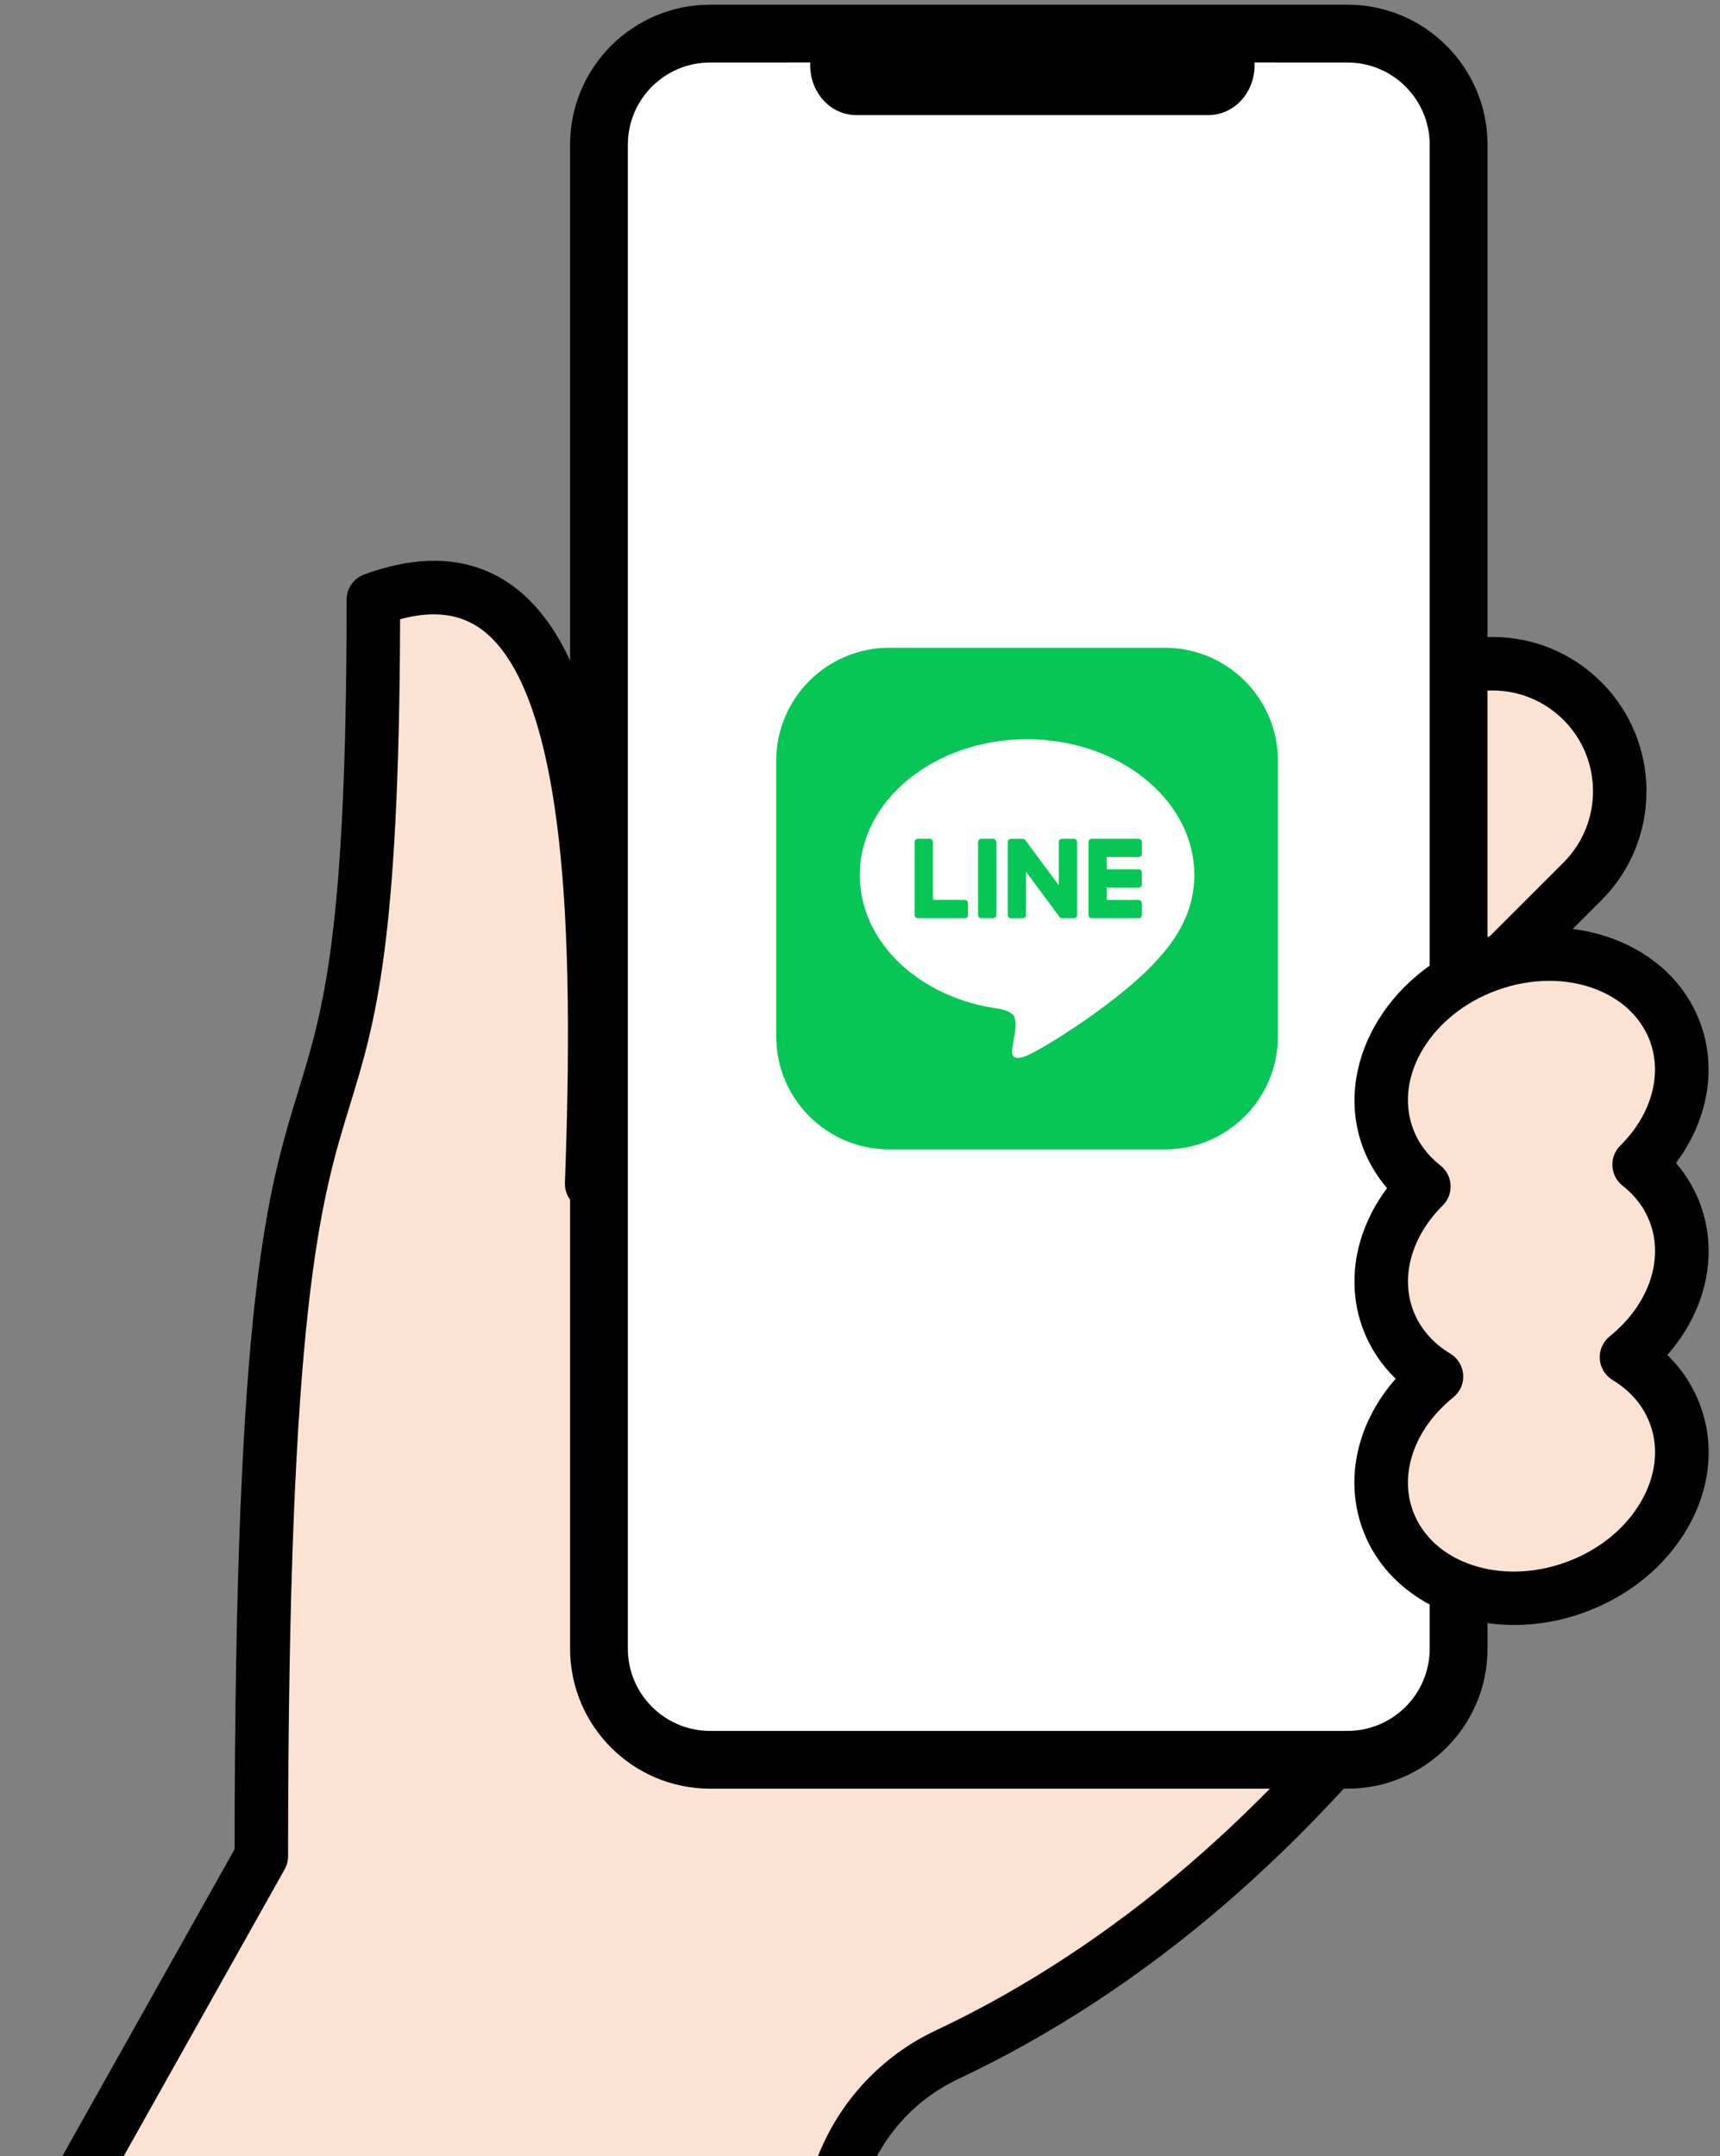
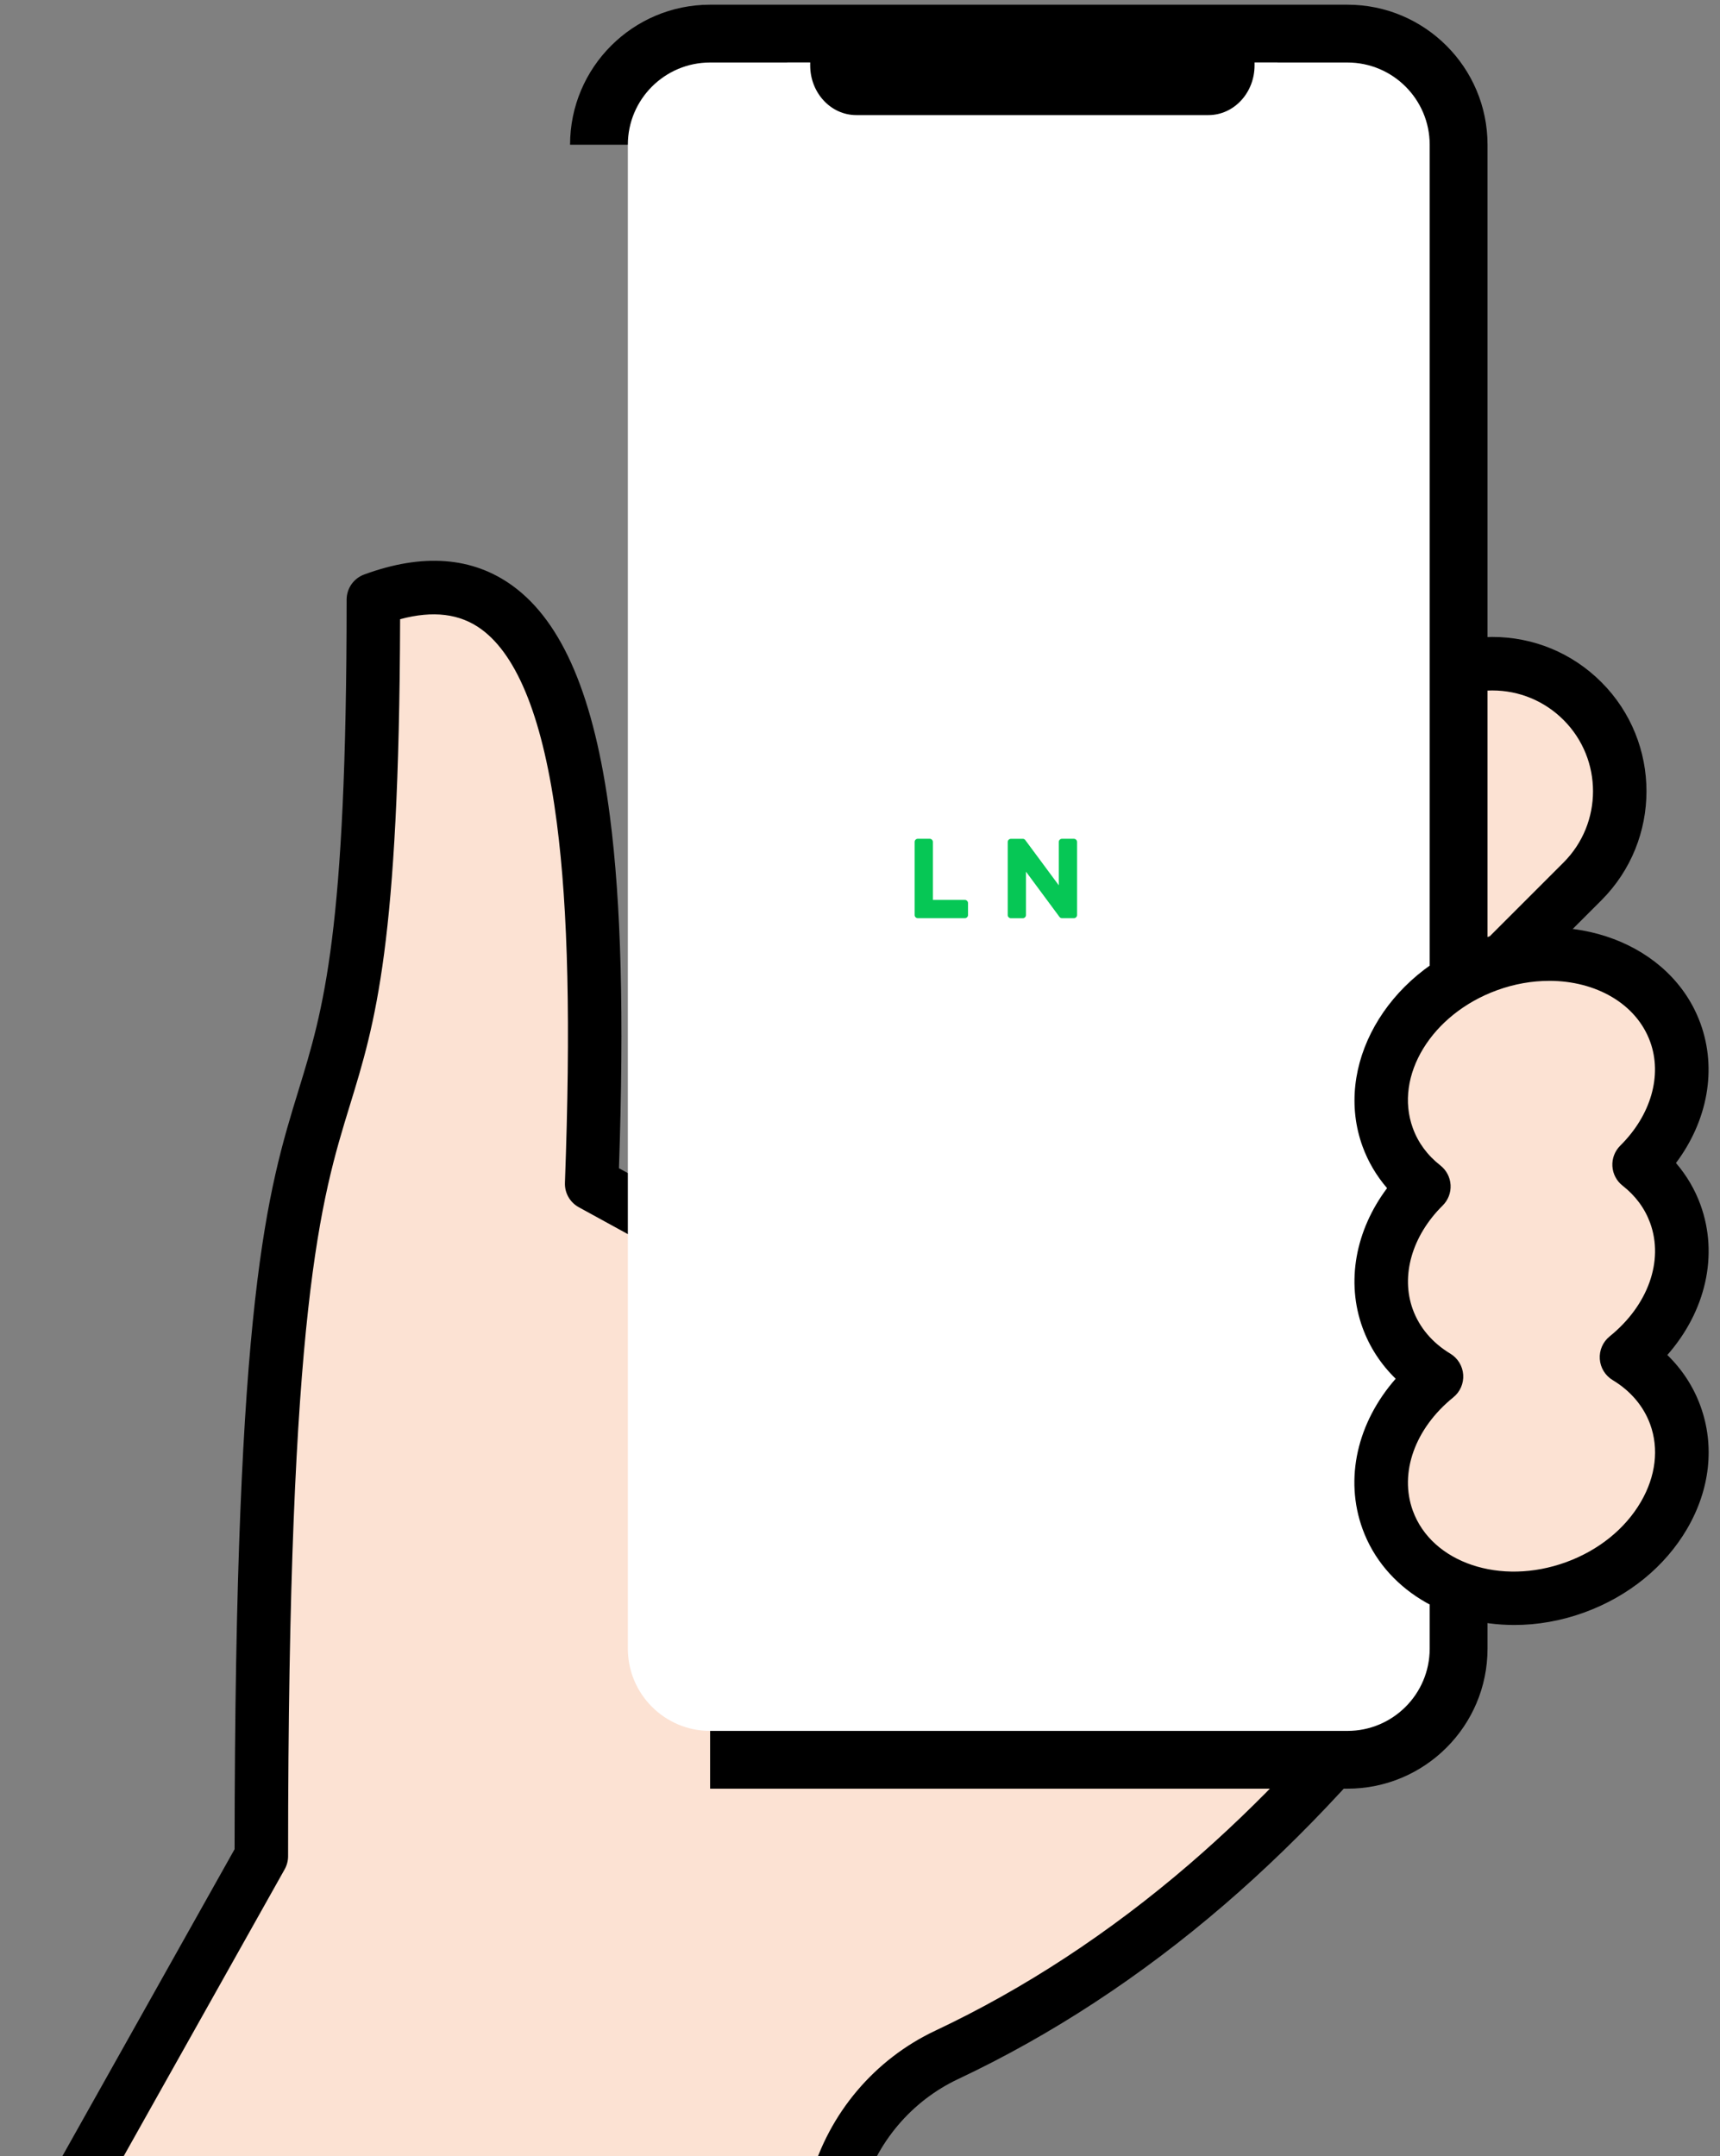
<svg xmlns="http://www.w3.org/2000/svg" width="138" height="173" viewBox="0 0 138 173" fill="none">
  <rect x="0" y="0" width="138" height="173" fill="#808080" stroke="none" />
  <g clip-path="url(#clip0_1_10874)">
    <path d="M108.498 89.192L126.964 70.726C130.96 66.73 130.96 60.251 126.964 56.255C122.968 52.259 116.489 52.259 112.492 56.255L94.027 74.721L108.498 89.192ZM20.968 148.942C20.968 66.802 29.958 107.214 29.958 48.116C46.678 41.965 48.545 65.98 47.471 94.984L114.712 131.854C103.689 146.507 90.932 157.824 75.961 164.879C71.632 166.92 68.412 170.752 67.101 175.355L53.5 223.081L2.149 182.484L20.97 148.94L20.968 148.942Z" fill="#FCE2D3" />
    <path d="M53.499 225.228C53.72 225.228 53.942 225.194 54.158 225.124C54.84 224.904 55.367 224.358 55.563 223.671L69.164 175.945C70.312 171.916 73.122 168.592 76.876 166.822C84.36 163.295 91.541 158.592 98.218 152.844C104.606 147.346 110.732 140.718 116.427 133.146C116.802 132.649 116.942 132.012 116.809 131.404C116.678 130.795 116.289 130.273 115.743 129.974L49.661 93.739C50.075 81.503 49.842 72.495 48.932 65.472C47.698 55.96 45.145 49.919 41.123 47.001C37.919 44.675 33.912 44.372 29.216 46.1C28.371 46.411 27.811 47.215 27.811 48.115C27.811 74.916 25.942 81 23.964 87.44C21.447 95.633 18.845 104.108 18.822 148.38L0.275 181.434C-0.242 182.354 -0.012 183.513 0.815 184.168L52.166 224.765C52.55 225.069 53.02 225.228 53.497 225.228H53.499ZM111.487 132.534C106.411 139.042 101.012 144.772 95.417 149.589C89.033 155.085 82.178 159.577 75.046 162.939C70.172 165.236 66.523 169.548 65.035 174.768L52.313 219.409L4.915 181.938L22.839 149.993C23.018 149.672 23.114 149.311 23.114 148.943C23.114 104.824 25.744 96.26 28.066 88.704C30.103 82.077 32.028 75.811 32.102 49.684C34.755 48.973 36.891 49.237 38.602 50.478C41.574 52.633 43.618 57.866 44.676 66.026C45.588 73.059 45.794 82.235 45.326 94.907C45.295 95.718 45.726 96.478 46.438 96.868L111.487 132.536V132.534ZM108.498 91.338C109.067 91.338 109.614 91.112 110.016 90.71L128.481 72.242C133.308 67.415 133.308 59.562 128.481 54.735C126.143 52.397 123.034 51.108 119.729 51.108C116.423 51.108 113.314 52.397 110.976 54.735L92.508 73.2C91.67 74.038 91.67 75.398 92.508 76.236L106.98 90.708C107.382 91.11 107.929 91.336 108.498 91.336V91.338ZM119.729 55.402C121.889 55.402 123.92 56.244 125.447 57.771C128.6 60.923 128.6 66.053 125.447 69.206L108.498 86.156L97.061 74.72L114.01 57.771C115.537 56.244 117.568 55.402 119.729 55.402Z" fill="black" />
-     <path fill-rule="evenodd" clip-rule="evenodd" d="M45.738 11.613C45.738 5.412 50.773 0.377 56.972 0.377H108.111C114.313 0.377 119.348 5.412 119.348 11.613V132.289C119.348 138.49 114.313 143.523 108.111 143.523H56.974C50.773 143.523 45.74 138.488 45.74 132.289V11.613H45.738Z" fill="black" />
+     <path fill-rule="evenodd" clip-rule="evenodd" d="M45.738 11.613C45.738 5.412 50.773 0.377 56.972 0.377H108.111C114.313 0.377 119.348 5.412 119.348 11.613V132.289C119.348 138.49 114.313 143.523 108.111 143.523H56.974V11.613H45.738Z" fill="black" />
    <path d="M108.109 5.016H56.972C53.33 5.016 50.374 7.973 50.374 11.613V132.289C50.374 135.931 53.331 138.887 56.972 138.887H108.109C111.752 138.887 114.707 135.93 114.707 132.289V11.613C114.707 7.971 111.75 5.016 108.109 5.016Z" fill="white" />
    <g clip-path="url(#clip1_1_10874)">
-       <path d="M93.456 51.976H71.352C66.34 51.976 62.277 56.038 62.277 61.05V83.154C62.277 88.166 66.34 92.229 71.352 92.229H93.456C98.468 92.229 102.531 88.166 102.531 83.154V61.05C102.531 56.038 98.468 51.976 93.456 51.976Z" fill="#06C755" />
-       <path d="M95.822 70.206C95.822 64.2 89.802 59.315 82.401 59.315C75.001 59.315 68.981 64.2 68.981 70.206C68.981 75.59 73.756 80.098 80.205 80.951C80.641 81.045 81.236 81.239 81.387 81.612C81.523 81.952 81.475 82.483 81.431 82.826C81.431 82.826 81.274 83.774 81.24 83.975C81.181 84.314 80.971 85.302 82.403 84.698C83.835 84.094 90.131 80.147 92.947 76.906C94.891 74.773 95.823 72.609 95.823 70.206H95.822Z" fill="white" />
-       <path d="M91.359 73.674H87.589C87.447 73.674 87.332 73.559 87.332 73.417V73.413V67.567V67.56C87.332 67.418 87.447 67.304 87.589 67.304H91.359C91.499 67.304 91.615 67.419 91.615 67.56V68.513C91.615 68.655 91.501 68.769 91.359 68.769H88.796V69.758H91.359C91.499 69.758 91.615 69.874 91.615 70.014V70.967C91.615 71.109 91.501 71.223 91.359 71.223H88.796V72.212H91.359C91.499 72.212 91.615 72.328 91.615 72.469V73.421C91.615 73.563 91.501 73.678 91.359 73.678V73.674Z" fill="#06C755" />
      <path d="M77.411 73.674C77.552 73.674 77.667 73.56 77.667 73.418V72.465C77.667 72.324 77.552 72.209 77.411 72.209H74.848V67.559C74.848 67.418 74.733 67.303 74.592 67.303H73.639C73.497 67.303 73.383 67.417 73.383 67.559V73.412V73.418C73.383 73.56 73.497 73.674 73.639 73.674H77.409H77.411Z" fill="#06C755" />
-       <path d="M79.68 67.304H78.729C78.588 67.304 78.473 67.419 78.473 67.56V73.417C78.473 73.559 78.588 73.674 78.729 73.674H79.68C79.822 73.674 79.937 73.559 79.937 73.417V67.56C79.937 67.419 79.822 67.304 79.68 67.304Z" fill="#06C755" />
      <path d="M86.159 67.304H85.207C85.064 67.304 84.95 67.418 84.95 67.56V71.038L82.27 67.419C82.264 67.411 82.257 67.402 82.25 67.393C82.25 67.393 82.25 67.393 82.249 67.392C82.244 67.387 82.239 67.38 82.234 67.375C82.233 67.374 82.23 67.373 82.229 67.372C82.224 67.368 82.22 67.364 82.215 67.36C82.213 67.359 82.21 67.356 82.208 67.355C82.204 67.352 82.199 67.349 82.194 67.347C82.191 67.345 82.189 67.343 82.186 67.341C82.181 67.339 82.177 67.336 82.172 67.334C82.17 67.333 82.167 67.331 82.165 67.33C82.16 67.328 82.155 67.325 82.15 67.324C82.147 67.324 82.145 67.321 82.141 67.321C82.136 67.32 82.131 67.317 82.126 67.316C82.123 67.316 82.12 67.315 82.117 67.314C82.112 67.314 82.107 67.311 82.102 67.31C82.098 67.31 82.094 67.31 82.091 67.309C82.086 67.309 82.082 67.308 82.077 67.308C82.072 67.308 82.068 67.308 82.063 67.308C82.06 67.308 82.057 67.308 82.054 67.308H81.108C80.967 67.308 80.852 67.422 80.852 67.564V73.421C80.852 73.562 80.966 73.678 81.108 73.678H82.06C82.203 73.678 82.317 73.563 82.317 73.421V69.943L85 73.567C85.019 73.593 85.042 73.615 85.067 73.631C85.067 73.631 85.069 73.632 85.069 73.634C85.074 73.637 85.079 73.64 85.086 73.644C85.088 73.645 85.091 73.646 85.093 73.647C85.097 73.65 85.102 73.651 85.106 73.654C85.11 73.656 85.115 73.657 85.118 73.659C85.121 73.659 85.124 73.661 85.126 73.661C85.132 73.664 85.137 73.665 85.144 73.666C85.144 73.666 85.146 73.666 85.147 73.666C85.169 73.671 85.191 73.675 85.214 73.675H86.16C86.301 73.675 86.417 73.561 86.417 73.418V67.562C86.417 67.421 86.302 67.305 86.16 67.305L86.159 67.304Z" fill="#06C755" />
    </g>
    <path fill-rule="evenodd" clip-rule="evenodd" d="M102.5 5.016V6.053C102.5 8.676 100.673 10.802 98.42 10.802H67.241C64.989 10.802 63.163 8.676 63.163 6.053V5.016H102.5Z" fill="white" />
    <path fill-rule="evenodd" clip-rule="evenodd" d="M65.004 1.08H100.656V5.25C100.656 7.45 99 9.235 96.958 9.235H68.701C66.659 9.235 65.004 7.452 65.004 5.25V1.08Z" fill="black" />
    <path d="M111.338 105.8C110.017 102.172 111.281 98.138 114.243 95.204C112.935 94.18 111.919 92.848 111.338 91.251C109.406 85.94 113.005 79.755 119.377 77.435C125.75 75.115 132.483 77.541 134.415 82.85C135.736 86.478 134.473 90.512 131.51 93.446C132.818 94.47 133.834 95.802 134.415 97.399C135.878 101.416 134.173 105.931 130.498 108.899C132.296 109.981 133.692 111.563 134.415 113.551C136.348 118.863 132.748 125.048 126.377 127.368C120.003 129.688 113.271 127.262 111.338 121.953C109.876 117.935 111.58 113.42 115.255 110.453C113.457 109.371 112.061 107.788 111.338 105.8Z" fill="#FCE2D3" />
    <path d="M121.499 130.388C123.337 130.388 125.239 130.065 127.11 129.385C130.663 128.091 133.595 125.705 135.366 122.662C137.211 119.491 137.589 115.996 136.432 112.818C135.867 111.266 134.964 109.882 133.775 108.725C136.854 105.217 137.902 100.704 136.432 96.667C135.989 95.447 135.321 94.314 134.467 93.319C137.008 89.927 137.771 85.795 136.432 82.12C134.098 75.705 126.116 72.7 118.643 75.422C111.168 78.142 106.987 85.574 109.321 91.989C109.764 93.209 110.432 94.341 111.288 95.337C108.747 98.729 107.984 102.861 109.321 106.536C109.886 108.088 110.789 109.471 111.979 110.629C108.899 114.137 107.852 118.649 109.321 122.687C111.071 127.496 115.996 130.388 121.501 130.388H121.499ZM124.295 78.702C128.022 78.702 131.28 80.518 132.397 83.588C133.38 86.292 132.461 89.486 129.999 91.924C129.561 92.359 129.33 92.96 129.366 93.573C129.402 94.189 129.7 94.76 130.186 95.138C131.225 95.953 131.969 96.961 132.397 98.135C133.502 101.174 132.228 104.743 129.149 107.23C128.603 107.67 128.307 108.348 128.356 109.048C128.404 109.748 128.79 110.378 129.391 110.74C130.828 111.605 131.867 112.832 132.398 114.287C133.111 116.247 132.847 118.454 131.655 120.503C130.389 122.68 128.253 124.4 125.643 125.351C120.392 127.262 114.88 125.409 113.355 121.219C112.25 118.179 113.524 114.61 116.603 112.123C117.148 111.684 117.444 111.006 117.396 110.306C117.347 109.608 116.962 108.976 116.36 108.614C114.923 107.749 113.884 106.521 113.353 105.066C112.37 102.362 113.288 99.168 115.75 96.73C116.188 96.296 116.42 95.696 116.384 95.081C116.348 94.465 116.05 93.895 115.566 93.516C114.525 92.701 113.782 91.693 113.355 90.519C111.83 86.33 114.86 81.367 120.111 79.456C121.514 78.944 122.937 78.704 124.297 78.704L124.295 78.702Z" fill="black" />
  </g>
  <defs>
    <clipPath id="clip0_1_10874">
      <rect width="137.09" height="173" fill="white" transform="matrix(-1 0 0 1 137.09 0)" />
    </clipPath>
    <clipPath id="clip1_1_10874">
      <rect width="40.254" height="40.254" fill="white" transform="translate(62.277 51.976)" />
    </clipPath>
  </defs>
</svg>